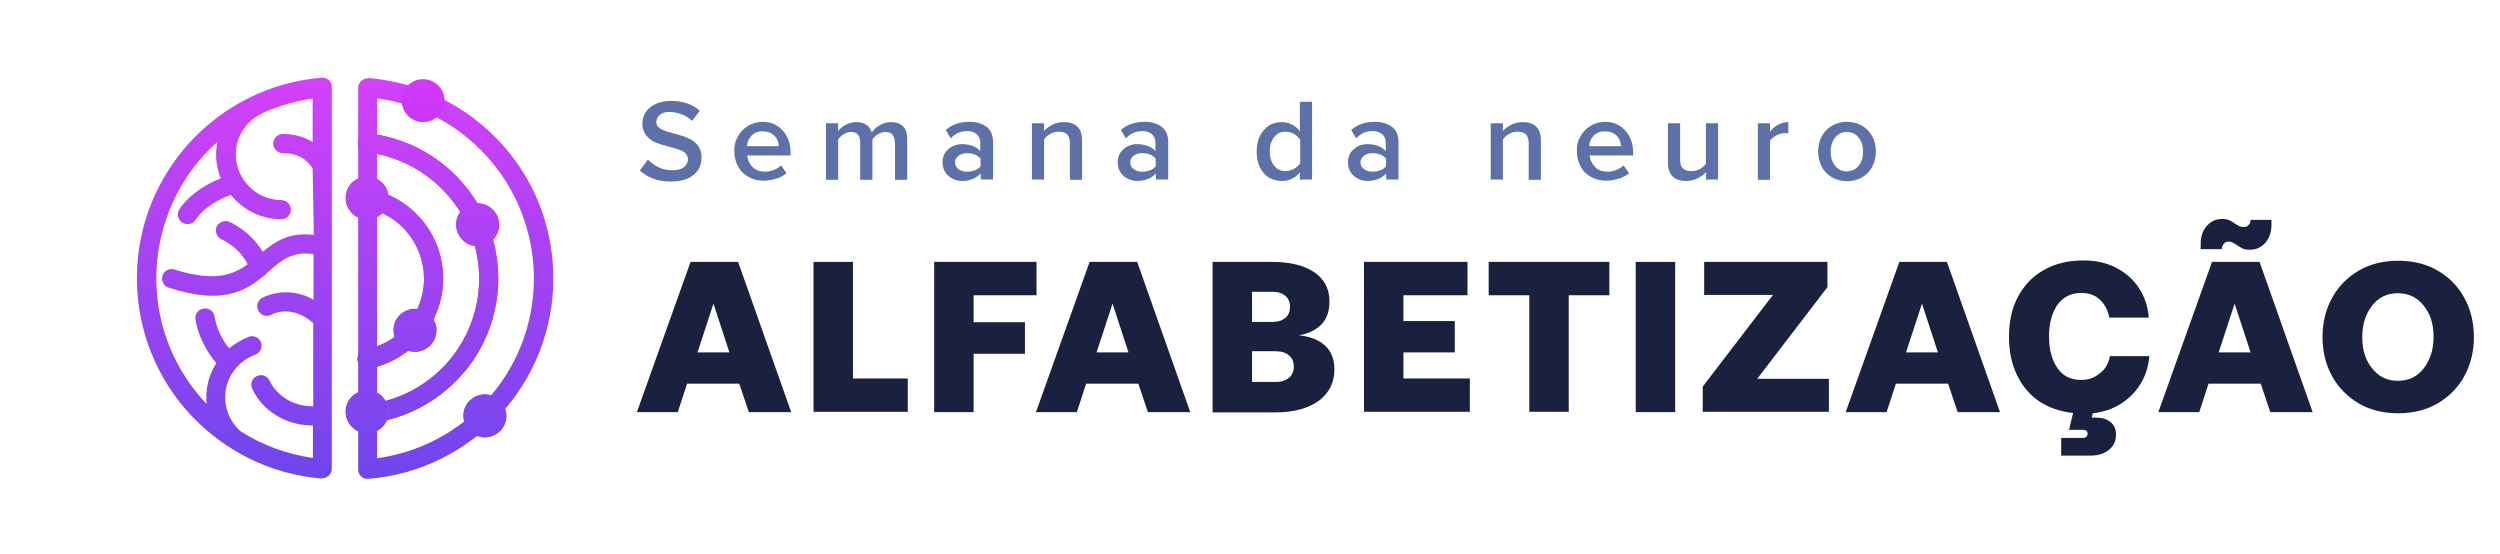
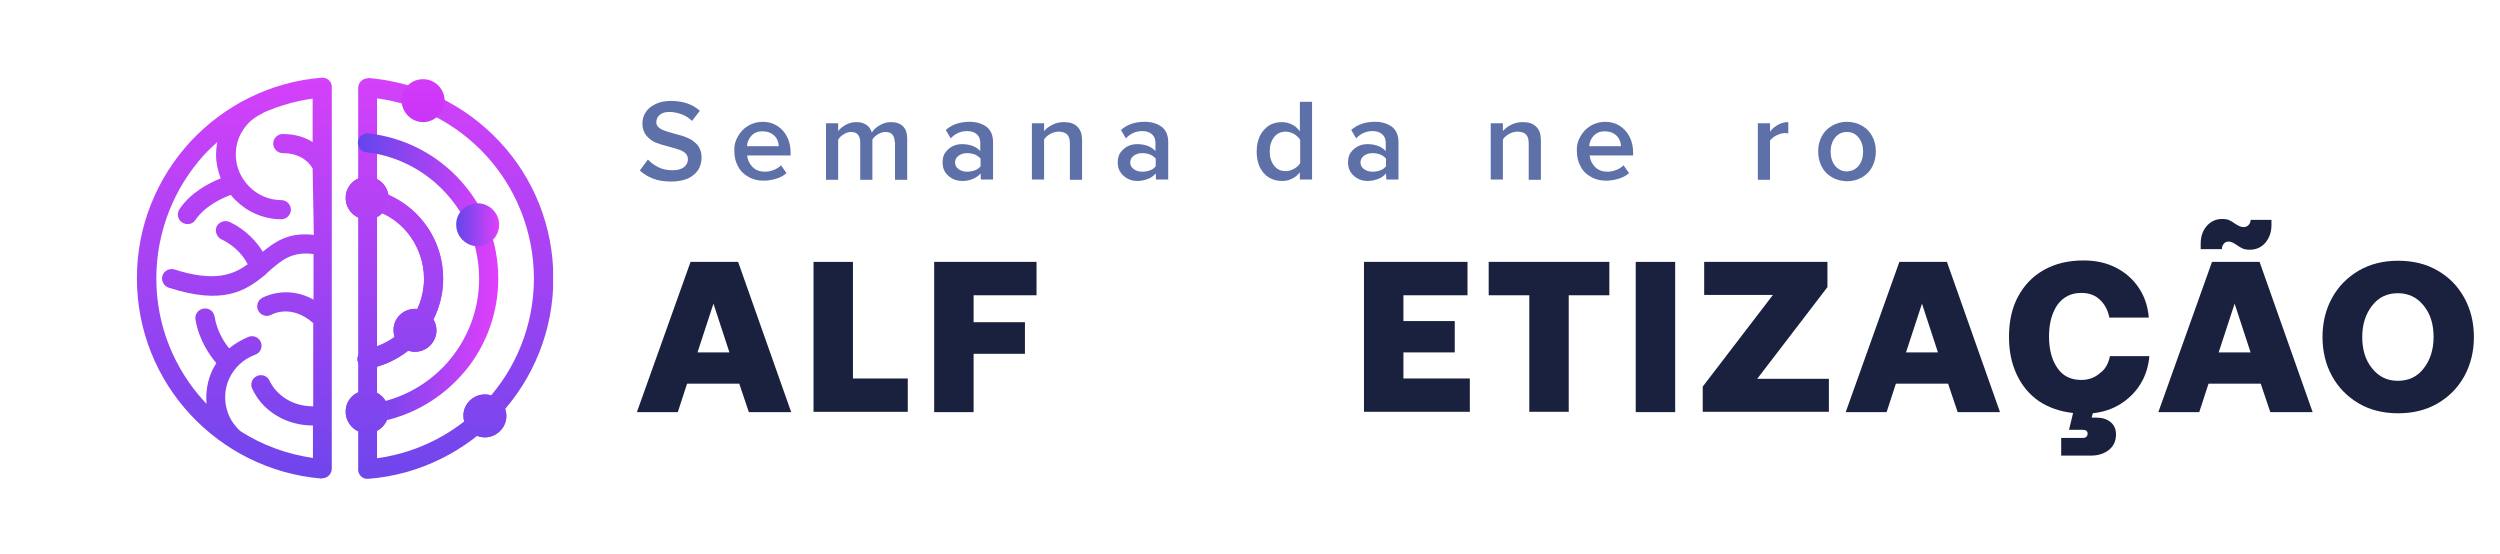
<svg xmlns="http://www.w3.org/2000/svg" xmlns:xlink="http://www.w3.org/1999/xlink" id="Camada_1" x="0px" y="0px" viewBox="0 0 862 191" style="enable-background:new 0 0 862 191;" xml:space="preserve">
  <style type="text/css">	.st0{fill:#1A213E;}	.st1{fill:#5E70A8;}			.st2{clip-path:url(#SVGID_00000079463558544751343470000011075406412796086207_);fill:url(#SVGID_00000117674191899033324770000006220091136880674439_);}			.st3{clip-path:url(#SVGID_00000132790515859933211420000003068131878268650423_);fill:url(#SVGID_00000178195959029688428380000015599599152844332990_);}	.st4{fill:url(#SVGID_00000004530932173724805240000006691729726741366152_);}			.st5{clip-path:url(#SVGID_00000162338616240780813620000004899121640761113506_);fill:url(#SVGID_00000098933092078932141130000008483223469081109147_);}	.st6{fill:url(#SVGID_00000168109766481020787600000007274837179047867552_);}			.st7{clip-path:url(#SVGID_00000166674411317901420540000013332541003624572567_);fill:url(#SVGID_00000060745828703806917470000018412399803314789764_);}	.st8{fill-rule:evenodd;clip-rule:evenodd;fill:url(#SVGID_00000089560655280136022840000014959472881523213966_);}			.st9{clip-path:url(#SVGID_00000142167549011093584720000004314617395206785454_);fill:url(#SVGID_00000081636471286722936280000002141041041003813535_);}	.st10{fill-rule:evenodd;clip-rule:evenodd;fill:url(#SVGID_00000026863422806048705150000016005994838476590010_);}			.st11{clip-path:url(#SVGID_00000071540255242919517500000017903952511464254624_);fill:url(#SVGID_00000127749402251279455840000000415811717606869149_);}	.st12{fill-rule:evenodd;clip-rule:evenodd;fill:url(#SVGID_00000026842415869799416510000013804251517747264138_);}			.st13{clip-path:url(#SVGID_00000044168357450760618610000007977321254285628322_);fill:url(#SVGID_00000178177838890571806190000002629381450844889221_);}			.st14{clip-path:url(#SVGID_00000085236472784694228250000010416186083857271445_);fill:url(#SVGID_00000099660341739093752150000006467782981297682061_);}	.st15{fill-rule:evenodd;clip-rule:evenodd;fill:url(#SVGID_00000044146181729816846070000001346102851468367796_);}			.st16{clip-path:url(#SVGID_00000073723916530587833300000009891193301948409000_);fill:url(#SVGID_00000038393668075024815260000010142242553722819257_);}	.st17{fill-rule:evenodd;clip-rule:evenodd;fill:url(#SVGID_00000157278368733345600000000010015871033375397815_);}			.st18{clip-path:url(#SVGID_00000117662325959686583640000012140580223893049761_);fill:url(#SVGID_00000003079308731374468810000008402457295364589958_);}</style>
  <g>
    <g>
      <path class="st0" d="M238.1,90.3h16.4l18.3,51.8h-14.6l-3.3-9.8h-18l-3.2,9.8h-14.1L238.1,90.3z M251.5,121.5l-5.5-16.8l-5.5,16.8   H251.5z" />
      <path class="st0" d="M280.5,90.3h13.6v40.2H313V142h-32.5V90.3z" />
      <path class="st0" d="M357.4,90.3v11.5h-21.7v9.3h17.7V122h-17.7v20.1h-13.6V90.3H357.4z" />
-       <path class="st0" d="M375.7,90.3h16.4l18.3,51.8h-14.6l-3.3-9.8h-18l-3.2,9.8h-14.1L375.7,90.3z M389.1,121.5l-5.5-16.8l-5.5,16.8   H389.1z" />
-       <path class="st0" d="M453.2,93.9c3.5,2.4,5.2,5.7,5.2,10.1c0,3.3-0.9,5.9-2.8,7.9c-1.9,1.9-4.5,3.2-7.8,3.7c3.9,0.4,7,1.6,9.1,3.6   c2.1,1.9,3.2,4.7,3.2,8.2c0,4.5-1.8,8.1-5.4,10.8c-3.6,2.6-8.6,4-15,4h-21.6V90.3h20.5C444.8,90.3,449.7,91.5,453.2,93.9z    M438.8,111c1.9,0,3.3-0.5,4.4-1.4s1.6-2.2,1.6-3.8c0-1.6-0.5-2.8-1.6-3.8c-1.1-0.9-2.5-1.4-4.4-1.4h-7.1V111   C431.7,111,438.8,111,438.8,111z M439.8,131.7c2,0,3.5-0.5,4.6-1.4s1.7-2.2,1.7-3.9c0-1.7-0.6-3-1.7-3.9s-2.6-1.4-4.6-1.4h-8.1   v10.6L439.8,131.7L439.8,131.7z" />
      <path class="st0" d="M506,90.3v11.5h-22.1v8.9h17.7v10.8h-17.7v9h22.9V142h-36.5V90.3H506z" />
      <path class="st0" d="M554.9,90.3v11.5h-14V142h-13.6v-40.2h-14V90.3H554.9z" />
      <path class="st0" d="M577.6,90.3v51.8H564V90.3H577.6z" />
      <path class="st0" d="M630.1,90.3V99l-24.2,31.6h24.7V142h-43.5v-8.7l24.2-31.6h-23.7V90.3H630.1z" />
      <path class="st0" d="M654.9,90.3h16.4l18.3,51.8H675l-3.3-9.8h-18l-3.2,9.8h-14.1L654.9,90.3z M668.2,121.5l-5.5-16.8l-5.5,16.8   H668.2z" />
      <path class="st0" d="M727.5,122.8h13.6c-0.3,3.5-1.3,6.7-3,9.5s-4,5.1-6.8,6.9c-2.8,1.8-6.1,2.9-9.7,3.3l-0.4,1.5h1.6   c2.1,0,3.7,0.5,5,1.6c1.2,1,1.8,2.4,1.8,4.2c0,2.2-0.8,4-2.4,5.3c-1.6,1.3-3.7,2-6.4,2h-10.1V151h7.4c1.1,0,1.7-0.5,1.7-1.5   c0-0.9-0.6-1.3-1.7-1.3h-4.7l1.4-5.8c-4.6-0.5-8.5-1.9-11.8-4.1c-3.3-2.3-5.8-5.3-7.6-9.1c-1.8-3.8-2.7-8.1-2.7-13   c0-5.3,1-10,3.1-13.9s5-7,8.9-9.2s8.4-3.3,13.7-3.3c4.2,0,7.9,0.8,11.2,2.5s5.9,4,7.9,7s3.1,6.4,3.4,10.2h-13.6   c-0.5-2.6-1.6-4.6-3.3-6.2s-3.8-2.3-6.4-2.3c-3.5,0-6.2,1.4-8.2,4.1c-1.9,2.8-2.9,6.4-2.9,10.9s1,8.2,2.9,10.9   c1.9,2.8,4.7,4.1,8.2,4.1c2.6,0,4.7-0.8,6.4-2.3C725.9,127.4,727,125.3,727.5,122.8z" />
      <path class="st0" d="M762.7,90.3h16.4l18.3,51.8h-14.6l-3.3-9.8h-18l-3.2,9.8h-14.1L762.7,90.3z M766.1,85.9h-7.3V84   c0-2.5,0.7-4.5,2.1-6.1c1.4-1.6,3.2-2.4,5.3-2.4c0.9,0,1.7,0.1,2.4,0.4s1.3,0.7,2,1.2c0.6,0.4,1.2,0.7,1.6,0.9   c0.4,0.2,0.9,0.3,1.4,0.3c0.6,0,1.2-0.2,1.7-0.7s0.7-1.1,0.7-1.8h7.2v1.8c0,2.4-0.7,4.4-2.1,6.1c-1.4,1.6-3.2,2.4-5.3,2.4   c-1,0-1.9-0.1-2.5-0.4s-1.4-0.7-2.2-1.3c-1-0.7-1.9-1.1-2.6-1.1c-0.7,0-1.3,0.2-1.7,0.7C766.3,84.6,766.1,85.2,766.1,85.9z    M776,121.5l-5.5-16.8l-5.5,16.8H776z" />
      <path class="st0" d="M840.5,139.1c-4,2.3-8.5,3.4-13.6,3.4s-9.7-1.1-13.6-3.4s-7-5.4-9.2-9.4c-2.2-4-3.3-8.5-3.3-13.5   s1.1-9.5,3.3-13.5s5.3-7.1,9.2-9.4c4-2.3,8.5-3.4,13.6-3.4s9.7,1.1,13.6,3.4c4,2.3,7,5.4,9.2,9.4s3.3,8.5,3.3,13.5   s-1.1,9.5-3.3,13.5C847.5,133.7,844.4,136.8,840.5,139.1z M826.8,131.3c3.7,0,6.7-1.4,8.9-4.3c2.2-2.8,3.4-6.4,3.4-10.8   s-1.1-8-3.4-10.8c-2.2-2.8-5.2-4.3-8.9-4.3s-6.7,1.4-8.9,4.3c-2.2,2.8-3.4,6.4-3.4,10.8s1.1,8,3.4,10.8   C820.2,129.9,823.1,131.3,826.8,131.3z" />
    </g>
    <g>
      <path class="st1" d="M223.4,55c1,1.1,2.3,2,3.7,2.7s3,1,4.8,1s3.1-0.4,4-1.1c0.9-0.8,1.3-1.7,1.3-2.7c0-0.8-0.3-1.4-0.8-2   c-0.5-0.5-1.2-0.9-2-1.2s-1.9-0.6-3.3-1c-2-0.5-3.6-1-4.9-1.5c-1.3-0.5-2.3-1.3-3.3-2.4c-0.9-1.1-1.4-2.5-1.4-4.2   c0-1.5,0.4-2.8,1.2-4s2-2.1,3.5-2.8s3.2-1,5.1-1c4.1,0,7.5,1.1,10,3.4l-2.7,3.5c-1-1-2.2-1.8-3.6-2.3c-1.4-0.5-2.8-0.8-4.2-0.8   s-2.5,0.3-3.3,1c-0.8,0.6-1.2,1.5-1.2,2.6c0,0.7,0.3,1.3,0.8,1.7c0.5,0.5,1.1,0.8,1.9,1.1c0.8,0.3,1.8,0.6,3.2,1   c2,0.5,3.7,1,5,1.6c1.3,0.5,2.4,1.4,3.3,2.4c0.9,1.1,1.4,2.5,1.4,4.3c0,1.6-0.4,3-1.1,4.2c-0.8,1.2-1.9,2.2-3.5,3   c-1.6,0.7-3.5,1.1-5.8,1.1c-2.4,0-4.5-0.3-6.3-1c-1.8-0.7-3.3-1.6-4.6-2.8L223.4,55z" />
      <path class="st1" d="M254.4,47.1c0.8-1.5,2-2.8,3.5-3.7s3.2-1.4,5.1-1.4s3.6,0.5,5,1.4s2.6,2.2,3.4,3.8s1.2,3.4,1.2,5.4v1h-15   c0.2,1.6,0.8,2.9,1.9,4s2.5,1.6,4.3,1.6c1,0,2-0.2,3-0.6c1-0.4,1.8-0.9,2.5-1.6l1.9,2.7c-1,0.8-2.1,1.5-3.5,1.9s-2.8,0.7-4.4,0.7   c-1.9,0-3.7-0.4-5.2-1.3c-1.5-0.8-2.8-2-3.6-3.6c-0.9-1.6-1.3-3.3-1.3-5.4C253.1,50.3,253.5,48.6,254.4,47.1z M259.1,46.8   c-0.9,1-1.5,2.2-1.5,3.6h10.9c0-0.8-0.2-1.6-0.6-2.4c-0.4-0.8-1-1.4-1.8-1.9s-1.8-0.8-3-0.8C261.3,45.2,260,45.8,259.1,46.8z" />
      <path class="st1" d="M308.5,49c0-1.1-0.3-2-0.8-2.6s-1.3-0.9-2.4-0.9c-0.9,0-1.7,0.3-2.6,0.8c-0.8,0.5-1.5,1.1-1.9,1.8V62h-4.2V49   c0-1.1-0.3-2-0.8-2.6s-1.3-0.9-2.4-0.9c-0.9,0-1.7,0.3-2.5,0.8s-1.5,1.1-1.9,1.9V62h-4.2V42.5h4.2v2.7c0.5-0.7,1.3-1.4,2.5-2.1   c1.2-0.7,2.5-1,3.8-1c1.4,0,2.5,0.3,3.5,1c0.9,0.6,1.5,1.5,1.8,2.6c0.6-1,1.5-1.8,2.7-2.5s2.5-1.1,3.9-1.1c1.8,0,3.2,0.5,4.2,1.5   s1.4,2.4,1.4,4.4v14h-4.2V49C308.6,49,308.5,49,308.5,49z" />
      <path class="st1" d="M338.1,59.8c-0.7,0.8-1.6,1.5-2.7,1.9c-1.1,0.5-2.3,0.7-3.6,0.7c-1.1,0-2.2-0.2-3.2-0.7   c-1-0.5-1.9-1.2-2.6-2.2s-1-2.1-1-3.5s0.3-2.6,1-3.5s1.5-1.6,2.5-2.1s2.1-0.7,3.2-0.7c1.3,0,2.5,0.2,3.6,0.6c1.1,0.4,2,1,2.7,1.8   v-2.9c0-1.2-0.4-2.2-1.2-2.9c-0.8-0.7-1.9-1.1-3.3-1.1c-2.2,0-4.1,0.8-5.7,2.5l-1.7-2.9c2.2-1.9,4.9-2.8,8.2-2.8   c2.4,0,4.3,0.6,5.8,1.7c1.5,1.1,2.3,2.9,2.3,5.3v12.9h-4.2L338.1,59.8L338.1,59.8z M338.1,54.7c-0.5-0.6-1.1-1-1.9-1.4   c-0.8-0.3-1.7-0.5-2.7-0.5c-1.2,0-2.2,0.3-3,0.9c-0.8,0.6-1.2,1.4-1.2,2.3c0,1,0.4,1.7,1.2,2.3c0.8,0.6,1.8,0.9,3,0.9   c1,0,1.9-0.2,2.7-0.5c0.8-0.3,1.5-0.8,1.9-1.4V54.7z" />
      <path class="st1" d="M368.9,49.5c0-1.5-0.3-2.5-1-3.2c-0.7-0.6-1.6-0.9-2.9-0.9c-1,0-2,0.3-2.9,0.8s-1.6,1.1-2.1,1.9v13.8h-4.2   V42.5h4.2v2.7c0.7-0.9,1.7-1.6,2.9-2.2c1.2-0.6,2.5-0.9,3.9-0.9c2.1,0,3.6,0.5,4.7,1.6s1.6,2.6,1.6,4.6V62h-4.2V49.5z" />
      <path class="st1" d="M398.5,59.8c-0.7,0.8-1.6,1.5-2.7,1.9s-2.3,0.7-3.6,0.7c-1.1,0-2.2-0.2-3.2-0.7c-1-0.5-1.9-1.2-2.6-2.2   s-1-2.1-1-3.5s0.3-2.6,1-3.5s1.5-1.6,2.5-2.1s2.1-0.7,3.2-0.7c1.3,0,2.5,0.2,3.6,0.6c1.1,0.4,2,1,2.7,1.8v-2.9   c0-1.2-0.4-2.2-1.2-2.9c-0.8-0.7-1.9-1.1-3.3-1.1c-2.2,0-4.1,0.8-5.7,2.5l-1.7-2.9c2.2-1.9,4.9-2.8,8.2-2.8c2.4,0,4.3,0.6,5.8,1.7   c1.5,1.1,2.3,2.9,2.3,5.3v12.9h-4.2L398.5,59.8L398.5,59.8z M398.5,54.7c-0.5-0.6-1.1-1-1.9-1.4c-0.8-0.3-1.7-0.5-2.7-0.5   c-1.2,0-2.2,0.3-3,0.9c-0.8,0.6-1.2,1.4-1.2,2.3c0,1,0.4,1.7,1.2,2.3c0.8,0.6,1.8,0.9,3,0.9c1,0,1.9-0.2,2.7-0.5   c0.8-0.3,1.5-0.8,1.9-1.4V54.7z" />
      <path class="st1" d="M448.3,59.3c-0.8,1-1.7,1.8-2.8,2.3c-1.1,0.6-2.2,0.8-3.5,0.8c-1.7,0-3.1-0.4-4.5-1.2c-1.3-0.8-2.3-2-3.1-3.5   c-0.7-1.5-1.1-3.3-1.1-5.4c0-2.1,0.4-3.9,1.1-5.4s1.8-2.7,3.1-3.6c1.3-0.8,2.8-1.2,4.5-1.2c1.2,0,2.4,0.3,3.4,0.8   c1.1,0.5,2,1.3,2.8,2.4V35.1h4.2v26.8h-4.2v-2.6H448.3z M448.3,48.2c-0.5-0.8-1.2-1.4-2.1-2c-0.9-0.5-1.9-0.8-2.9-0.8   c-1.7,0-3,0.6-4,1.9c-1,1.3-1.5,2.9-1.5,4.9s0.5,3.6,1.5,4.9c1,1.3,2.3,1.9,4,1.9c1,0,2-0.3,2.9-0.8s1.6-1.2,2.1-1.9V48.2z" />
      <path class="st1" d="M477.9,59.8c-0.7,0.8-1.6,1.5-2.7,1.9s-2.3,0.7-3.6,0.7c-1.1,0-2.2-0.2-3.2-0.7c-1-0.5-1.9-1.2-2.6-2.2   s-1-2.1-1-3.5s0.3-2.6,1-3.5s1.5-1.6,2.5-2.1s2.1-0.7,3.2-0.7c1.3,0,2.5,0.2,3.6,0.6c1.1,0.4,2,1,2.7,1.8v-2.9   c0-1.2-0.4-2.2-1.2-2.9c-0.8-0.7-1.9-1.1-3.3-1.1c-2.2,0-4.1,0.8-5.7,2.5l-1.7-2.9c2.2-1.9,4.9-2.8,8.2-2.8c2.4,0,4.3,0.6,5.8,1.7   c1.5,1.1,2.3,2.9,2.3,5.3v12.9H478L477.9,59.8L477.9,59.8z M477.9,54.7c-0.5-0.6-1.1-1-1.9-1.4c-0.8-0.3-1.7-0.5-2.7-0.5   c-1.2,0-2.2,0.3-3,0.9c-0.8,0.6-1.2,1.4-1.2,2.3c0,1,0.4,1.7,1.2,2.3c0.8,0.6,1.8,0.9,3,0.9c1,0,1.9-0.2,2.7-0.5   c0.8-0.3,1.5-0.8,1.9-1.4V54.7z" />
      <path class="st1" d="M527.1,49.5c0-1.5-0.3-2.5-1-3.2c-0.7-0.6-1.6-0.9-2.9-0.9c-1,0-2,0.3-2.9,0.8s-1.6,1.1-2.1,1.9v13.8H514   V42.5h4.2v2.7c0.7-0.9,1.7-1.6,2.9-2.2c1.2-0.6,2.5-0.9,3.9-0.9c2.1,0,3.6,0.5,4.7,1.6c1.1,1.1,1.6,2.6,1.6,4.6V62h-4.2   L527.1,49.5L527.1,49.5z" />
      <path class="st1" d="M544.9,47.1c0.8-1.5,2-2.8,3.5-3.7s3.2-1.4,5.1-1.4c1.9,0,3.6,0.5,5,1.4s2.6,2.2,3.4,3.8   c0.8,1.6,1.2,3.4,1.2,5.4v1h-15c0.2,1.6,0.8,2.9,1.9,4c1.1,1.1,2.5,1.6,4.3,1.6c1,0,2-0.2,3-0.6c1-0.4,1.8-0.9,2.5-1.6l1.9,2.7   c-1,0.8-2.1,1.5-3.5,1.9s-2.8,0.7-4.4,0.7c-1.9,0-3.7-0.4-5.2-1.3c-1.5-0.8-2.8-2-3.6-3.6c-0.9-1.6-1.3-3.3-1.3-5.4   C543.6,50.3,544,48.6,544.9,47.1z M549.5,46.8c-0.9,1-1.5,2.2-1.5,3.6h10.9c0-0.8-0.2-1.6-0.6-2.4c-0.4-0.8-1-1.4-1.8-1.9   s-1.8-0.8-3-0.8C551.8,45.2,550.5,45.8,549.5,46.8z" />
-       <path class="st1" d="M588.3,59.3c-0.8,0.9-1.8,1.6-3,2.2s-2.5,0.9-3.9,0.9c-2.1,0-3.6-0.5-4.7-1.6c-1-1-1.6-2.6-1.6-4.6V42.5h4.2   V55c0,1.5,0.3,2.5,1,3.1s1.6,0.9,2.9,0.9c1,0,2-0.2,2.9-0.7s1.6-1.1,2.1-1.8v-14h4.2v19.4h-4.2L588.3,59.3L588.3,59.3z" />
      <path class="st1" d="M606.1,42.5h4.2v2.9c0.7-1,1.7-1.8,2.8-2.4c1.1-0.6,2.3-0.9,3.5-0.9V46c-0.4-0.1-0.8-0.1-1.3-0.1   c-0.9,0-1.8,0.3-2.8,0.8s-1.7,1.1-2.2,1.8V62h-4.2V42.5z" />
      <path class="st1" d="M631.6,61.1c-1.5-0.9-2.7-2.1-3.5-3.7c-0.8-1.6-1.2-3.3-1.2-5.2s0.4-3.6,1.2-5.1c0.8-1.6,2-2.8,3.5-3.7   s3.3-1.4,5.2-1.4c2,0,3.8,0.5,5.3,1.4s2.7,2.1,3.5,3.7c0.8,1.5,1.2,3.3,1.2,5.1c0,1.9-0.4,3.6-1.2,5.2c-0.8,1.6-2,2.8-3.5,3.7   c-1.5,0.9-3.3,1.4-5.3,1.4C634.8,62.4,633.1,62,631.6,61.1z M640.9,57.1c1-1.3,1.5-2.9,1.5-4.8c0-1.9-0.5-3.5-1.5-4.8   s-2.4-2-4.1-2c-1.7,0-3.1,0.7-4.1,2s-1.5,2.9-1.5,4.8c0,1.9,0.5,3.5,1.5,4.8s2.4,2,4.1,2C638.5,59,639.9,58.4,640.9,57.1z" />
    </g>
  </g>
  <g>
    <g>
      <g>
        <defs>
          <path id="SVGID_1_" d="M107.8,58.1c-0.8-1.4-3.5-5.3-10.3-5.3c-1.8,0-3.3-1.5-3.3-3.3s1.5-3.3,3.3-3.3c4.4,0,7.8,1.2,10.3,2.8     V34c-5.9,0.8-11.6,2.5-16.9,4.8c-0.2,0.2-0.4,0.3-0.6,0.4c-2.8,1.3-5.1,3.3-6.6,5.8c-1.6,2.4-2.4,5.3-2.4,8.3     c0,4.3,1.8,8.2,4.7,11.1c2.8,2.8,6.7,4.6,11,4.6c1.8,0,3.3,1.5,3.3,3.3c0,1.8-1.5,3.3-3.3,3.3c-6.1,0-11.7-2.5-15.8-6.6     c-0.6-0.6-1.1-1.1-1.6-1.8c-3,1.1-8.8,3.7-12.2,8.6c-1,1.6-3.1,1.9-4.6,0.9c-1.6-1-1.9-3.1-0.9-4.6c3.9-5.8,10.2-9,14.2-10.6     c-1-2.6-1.6-5.3-1.6-8.2c0-1.5,0.2-2.9,0.4-4.3c-1.6,1.5-3.2,2.9-4.7,4.6C60.2,64.7,53.9,79.6,53.9,96s6.3,31.3,16.6,42.5     c0.3,0.3,0.4,0.5,0.7,0.7c-0.3-4,0.3-7.9,2-11.5c0.4-0.9,0.9-1.7,1.4-2.5c-2.4-2.8-6-8-7.2-15c-0.3-1.8,0.9-3.5,2.8-3.8     c1.8-0.3,3.5,0.9,3.8,2.8c0.8,4.9,3.2,8.7,5,10.9c2-1.6,4.3-3,6.8-4c1.7-0.6,3.6,0.3,4.2,2c0.6,1.7-0.3,3.6-2,4.2     c-4.1,1.5-7.2,4.5-8.9,8.1s-2,7.9-0.5,12c0.5,1.3,1.1,2.5,1.9,3.6c0.8,1,1.6,2.1,2.6,2.8c7.4,4.7,15.8,7.8,24.8,9.1v-11.2     c-4,0-7.7-0.9-10.9-2.5c-4.2-2.1-7.8-5.4-10-10.1c-0.8-1.6-0.2-3.6,1.5-4.4c1.6-0.8,3.6-0.2,4.4,1.5c1.6,3.3,4.1,5.6,7.1,7.1     c2.4,1.2,5.1,1.8,8,1.8v-28.7c-7.7-6.8-14.4-2.9-14.4-2.9c-1.6,0.9-3.6,0.3-4.5-1.3c-0.9-1.6-0.3-3.6,1.3-4.5     c0,0,8.2-4.7,17.7,0.6V87.6c-7.4-1-11.1,2.2-15.1,5.7c-0.3,0.3-0.7,0.6-1,0.9c-0.3,0.3-0.6,0.7-1,0.9     c-6.5,5.3-14.3,10.1-32.8,4.1c-1.7-0.5-2.7-2.4-2.2-4.1c0.5-1.7,2.4-2.7,4.1-2.2c13.7,4.4,20.3,1.9,25.3-1.8     c-1.2-2.3-3.8-6.1-9.1-8.6c-1.6-0.8-2.3-2.8-1.6-4.4c0.8-1.6,2.8-2.3,4.4-1.6c6,2.8,9.6,7.2,11.5,10.3c4.5-3.7,9.2-6.8,17.6-5.8     L107.8,58.1L107.8,58.1z M110.8,165c-17.8-1.5-33.7-9.7-45.2-22.1c-11.4-12.3-18.4-28.8-18.4-47c0-18.1,7-34.6,18.4-47     c11.5-12.4,27.5-20.7,45.3-22.1c1.8-0.2,3.4,1.2,3.5,3c0,0.1,0,0.2,0,0.3l0,0v131.5c0,1.8-1.5,3.3-3.3,3.3     C111,165,110.9,165,110.8,165z" />
        </defs>
        <clipPath id="SVGID_00000141435299417354859810000005795743353782309800_">
          <use xlink:href="#SVGID_1_" style="overflow:visible;" />
        </clipPath>
        <linearGradient id="SVGID_00000044891460471759169280000013784002819824238226_" gradientUnits="userSpaceOnUse" x1="80.853" y1="9.719" x2="80.853" y2="181.413" gradientTransform="matrix(1 0 0 -1 0 192)">
          <stop offset="0" style="stop-color:#6246EA" />
          <stop offset="1" style="stop-color:#E040FB" />
        </linearGradient>
        <rect x="47.2" y="26.8" style="clip-path:url(#SVGID_00000141435299417354859810000005795743353782309800_);fill:url(#SVGID_00000044891460471759169280000013784002819824238226_);" width="67.2" height="138.2" />
      </g>
    </g>
    <g>
      <g>
        <defs>
          <path id="SVGID_00000057140825628735357430000012823239275959958146_" d="M167.5,53.5C157.8,43,144.7,35.9,130,33.9V158     c14.7-2,27.9-9.1,37.5-19.6c10.3-11.1,16.6-26.1,16.6-42.5C184,79.6,177.8,64.7,167.5,53.5 M127.1,26.9     c17.8,1.5,33.8,9.7,45.3,22.1c11.5,12.3,18.4,28.9,18.4,47s-7,34.7-18.4,47c-11.5,12.4-27.5,20.7-45.4,22.1     c-1.8,0.2-3.4-1.2-3.5-3c0-0.1,0-0.2,0-0.3l0,0V30.3c0-1.8,1.5-3.3,3.3-3.3C126.8,26.9,126.9,26.9,127.1,26.9z" />
        </defs>
        <clipPath id="SVGID_00000090974771244785838570000000443212982266221219_">
          <use xlink:href="#SVGID_00000057140825628735357430000012823239275959958146_" style="overflow:visible;" />
        </clipPath>
        <linearGradient id="SVGID_00000096752640701522587580000010271165496127309192_" gradientUnits="userSpaceOnUse" x1="156.975" y1="9.719" x2="156.975" y2="181.413" gradientTransform="matrix(1 0 0 -1 0 192)">
          <stop offset="0" style="stop-color:#6246EA" />
          <stop offset="1" style="stop-color:#E040FB" />
        </linearGradient>
        <rect x="123.3" y="26.9" style="clip-path:url(#SVGID_00000090974771244785838570000000443212982266221219_);fill:url(#SVGID_00000096752640701522587580000010271165496127309192_);" width="67.4" height="138.3" />
      </g>
    </g>
    <g>
      <g>
        <linearGradient id="SVGID_00000157275673124716786910000002949787560483066273_" gradientUnits="userSpaceOnUse" x1="123.339" y1="96.038" x2="171.803" y2="96.038" gradientTransform="matrix(1 0 0 -1 0 192)">
          <stop offset="0" style="stop-color:#6246EA" />
          <stop offset="1" style="stop-color:#E040FB" />
        </linearGradient>
        <path id="SVGID_00000176738536112058709800000000682772967554109062_" style="fill:url(#SVGID_00000157275673124716786910000002949787560483066273_);" d="    M126.3,52.5c-1.8-0.2-3.1-1.8-2.9-3.6c0.2-1.8,1.8-3.1,3.6-2.9c12.7,1.4,24,7.5,32,16.5c8,8.9,12.8,20.7,12.8,33.5    s-4.8,24.7-12.8,33.5c-8.1,9-19.3,15.1-32,16.5c-1.8,0.2-3.4-1.1-3.6-2.9c-0.2-1.8,1.1-3.4,2.9-3.6c11-1.2,20.8-6.5,27.8-14.3    c6.9-7.8,11.1-17.9,11.1-29.1s-4.2-21.5-11.1-29.1C147.1,59.1,137.2,53.7,126.3,52.5" />
      </g>
      <g>
        <defs>
          <path id="SVGID_00000069369240476628353940000004040798808205425833_" d="M126.3,52.5c-1.8-0.2-3.1-1.8-2.9-3.6     c0.2-1.8,1.8-3.1,3.6-2.9c12.7,1.4,24,7.5,32,16.5c8,8.9,12.8,20.7,12.8,33.5s-4.8,24.7-12.8,33.5c-8.1,9-19.3,15.1-32,16.5     c-1.8,0.2-3.4-1.1-3.6-2.9c-0.2-1.8,1.1-3.4,2.9-3.6c11-1.2,20.8-6.5,27.8-14.3c6.9-7.8,11.1-17.9,11.1-29.1     s-4.2-21.5-11.1-29.1C147.1,59.1,137.2,53.7,126.3,52.5" />
        </defs>
        <clipPath id="SVGID_00000104665924572584930040000004579235460667091341_">
          <use xlink:href="#SVGID_00000069369240476628353940000004040798808205425833_" style="overflow:visible;" />
        </clipPath>
        <linearGradient id="SVGID_00000176029717399384814110000000019065871892852648_" gradientUnits="userSpaceOnUse" x1="147.492" y1="9.719" x2="147.492" y2="181.413" gradientTransform="matrix(1 0 0 -1 0 192)">
          <stop offset="0" style="stop-color:#6246EA" />
          <stop offset="1" style="stop-color:#E040FB" />
        </linearGradient>
-         <rect x="123.2" y="45.8" style="clip-path:url(#SVGID_00000104665924572584930040000004579235460667091341_);fill:url(#SVGID_00000176029717399384814110000000019065871892852648_);" width="48.6" height="100.4" />
      </g>
    </g>
    <g>
      <g>
        <linearGradient id="SVGID_00000062192149582642423250000005023489815555261335_" gradientUnits="userSpaceOnUse" x1="123.295" y1="95.951" x2="152.853" y2="95.951" gradientTransform="matrix(1 0 0 -1 0 192)">
          <stop offset="0" style="stop-color:#6246EA" />
          <stop offset="1" style="stop-color:#E040FB" />
        </linearGradient>
        <path id="SVGID_00000173872545494582027960000016200322865853800382_" style="fill:url(#SVGID_00000062192149582642423250000005023489815555261335_);" d="    M126,71.7c-1.8-0.3-3-2.1-2.7-3.9c0.3-1.8,2.1-3,3.9-2.7c7.3,1.4,13.8,5.3,18.4,10.9c4.5,5.4,7.2,12.4,7.2,20.1    c0,7.6-2.8,14.6-7.2,20.1c-4.6,5.5-11,9.5-18.4,10.9c-1.8,0.3-3.5-0.9-3.9-2.7c-0.3-1.8,0.9-3.5,2.7-3.9    c5.8-1.1,10.9-4.1,14.5-8.5c3.5-4.3,5.7-9.8,5.7-15.9c0-6-2.2-11.6-5.7-15.9C136.9,75.8,131.8,72.7,126,71.7" />
      </g>
      <g>
        <defs>
          <path id="SVGID_00000134242654460818828660000000781955707215470492_" d="M126,71.7c-1.8-0.3-3-2.1-2.7-3.9     c0.3-1.8,2.1-3,3.9-2.7c7.3,1.4,13.8,5.3,18.4,10.9c4.5,5.4,7.2,12.4,7.2,20.1c0,7.6-2.8,14.6-7.2,20.1     c-4.6,5.5-11,9.5-18.4,10.9c-1.8,0.3-3.5-0.9-3.9-2.7c-0.3-1.8,0.9-3.5,2.7-3.9c5.8-1.1,10.9-4.1,14.5-8.5     c3.5-4.3,5.7-9.8,5.7-15.9c0-6-2.2-11.6-5.7-15.9C136.9,75.8,131.8,72.7,126,71.7" />
        </defs>
        <clipPath id="SVGID_00000023984107803235060390000001075924046869783216_">
          <use xlink:href="#SVGID_00000134242654460818828660000000781955707215470492_" style="overflow:visible;" />
        </clipPath>
        <linearGradient id="SVGID_00000078741431669976614960000008673730039130629813_" gradientUnits="userSpaceOnUse" x1="137.923" y1="9.719" x2="137.923" y2="181.413" gradientTransform="matrix(1 0 0 -1 0 192)">
          <stop offset="0" style="stop-color:#6246EA" />
          <stop offset="1" style="stop-color:#E040FB" />
        </linearGradient>
        <rect x="123" y="64.8" style="clip-path:url(#SVGID_00000023984107803235060390000001075924046869783216_);fill:url(#SVGID_00000078741431669976614960000008673730039130629813_);" width="29.8" height="62.4" />
      </g>
    </g>
    <g>
      <g>
        <linearGradient id="SVGID_00000109025949778018444370000016620946754593001614_" gradientUnits="userSpaceOnUse" x1="157.265" y1="114.486" x2="172.169" y2="114.486" gradientTransform="matrix(1 0 0 -1 0 192)">
          <stop offset="0" style="stop-color:#6246EA" />
          <stop offset="1" style="stop-color:#E040FB" />
        </linearGradient>
        <path id="SVGID_00000120536160371046383930000013699799629201124761_" style="fill-rule:evenodd;clip-rule:evenodd;fill:url(#SVGID_00000109025949778018444370000016620946754593001614_);" d="    M164.7,70.1c4.1,0,7.4,3.4,7.4,7.4c0,4.1-3.4,7.4-7.4,7.4c-4.1,0-7.4-3.4-7.4-7.4C157.2,73.4,160.6,70.1,164.7,70.1" />
      </g>
      <g>
        <defs>
-           <path id="SVGID_00000096051195005757675270000007422696791469625226_" d="M164.7,70.1c4.1,0,7.4,3.4,7.4,7.4     c0,4.1-3.4,7.4-7.4,7.4c-4.1,0-7.4-3.4-7.4-7.4C157.2,73.4,160.6,70.1,164.7,70.1" />
-         </defs>
+           </defs>
        <clipPath id="SVGID_00000088098311645113278900000012597356938393312401_">
          <use xlink:href="#SVGID_00000096051195005757675270000007422696791469625226_" style="overflow:visible;" />
        </clipPath>
        <linearGradient id="SVGID_00000122710235802290610030000003797173310250076846_" gradientUnits="userSpaceOnUse" x1="164.691" y1="9.719" x2="164.691" y2="181.413" gradientTransform="matrix(1 0 0 -1 0 192)">
          <stop offset="0" style="stop-color:#6246EA" />
          <stop offset="1" style="stop-color:#E040FB" />
        </linearGradient>
        <rect x="157.2" y="70.1" style="clip-path:url(#SVGID_00000088098311645113278900000012597356938393312401_);fill:url(#SVGID_00000122710235802290610030000003797173310250076846_);" width="14.9" height="14.9" />
      </g>
    </g>
    <g>
      <g>
        <linearGradient id="SVGID_00000109021575430848286290000016126082556943621813_" gradientUnits="userSpaceOnUse" x1="135.621" y1="78.106" x2="150.527" y2="78.106" gradientTransform="matrix(1 0 0 -1 0 192)">
          <stop offset="0" style="stop-color:#6246EA" />
          <stop offset="1" style="stop-color:#E040FB" />
        </linearGradient>
        <path id="SVGID_00000178167207417573362440000009033513549744735166_" style="fill-rule:evenodd;clip-rule:evenodd;fill:url(#SVGID_00000109021575430848286290000016126082556943621813_);" d="    M143.1,106.5c4.1,0,7.4,3.4,7.4,7.4c0,4.1-3.4,7.4-7.4,7.4c-4.1,0-7.4-3.4-7.4-7.4C135.6,109.8,139,106.5,143.1,106.5" />
      </g>
      <g>
        <defs>
          <path id="SVGID_00000048498937509354178040000011067973148357244834_" d="M143.1,106.5c4.1,0,7.4,3.4,7.4,7.4     c0,4.1-3.4,7.4-7.4,7.4c-4.1,0-7.4-3.4-7.4-7.4C135.6,109.8,139,106.5,143.1,106.5" />
        </defs>
        <clipPath id="SVGID_00000132052797689662744440000012095485042924356280_">
          <use xlink:href="#SVGID_00000048498937509354178040000011067973148357244834_" style="overflow:visible;" />
        </clipPath>
        <linearGradient id="SVGID_00000040543873965991704070000008269158634433822860_" gradientUnits="userSpaceOnUse" x1="143.053" y1="9.719" x2="143.053" y2="181.412" gradientTransform="matrix(1 0 0 -1 0 192)">
          <stop offset="0" style="stop-color:#6246EA" />
          <stop offset="1" style="stop-color:#E040FB" />
        </linearGradient>
        <rect x="135.6" y="106.5" style="clip-path:url(#SVGID_00000132052797689662744440000012095485042924356280_);fill:url(#SVGID_00000040543873965991704070000008269158634433822860_);" width="14.9" height="14.9" />
      </g>
    </g>
    <g>
      <g>
        <linearGradient id="SVGID_00000163780593792536075910000011113937719089054885_" gradientUnits="userSpaceOnUse" x1="159.745" y1="48.537" x2="174.651" y2="48.537" gradientTransform="matrix(1 0 0 -1 0 192)">
          <stop offset="0" style="stop-color:#6246EA" />
          <stop offset="1" style="stop-color:#E040FB" />
        </linearGradient>
        <path id="SVGID_00000175291251037520070810000015659243402518863008_" style="fill-rule:evenodd;clip-rule:evenodd;fill:url(#SVGID_00000163780593792536075910000011113937719089054885_);" d="    M167.2,136c4.1,0,7.4,3.4,7.4,7.4c0,4.1-3.4,7.4-7.4,7.4c-4.1,0-7.4-3.4-7.4-7.4C159.7,139.4,163.1,136,167.2,136" />
      </g>
      <g>
        <defs>
          <path id="SVGID_00000051353981193504874680000009034158901235508864_" d="M167.2,136c4.1,0,7.4,3.4,7.4,7.4     c0,4.1-3.4,7.4-7.4,7.4c-4.1,0-7.4-3.4-7.4-7.4C159.7,139.4,163.1,136,167.2,136" />
        </defs>
        <clipPath id="SVGID_00000149353242906680144980000013879262548320726923_">
          <use xlink:href="#SVGID_00000051353981193504874680000009034158901235508864_" style="overflow:visible;" />
        </clipPath>
        <linearGradient id="SVGID_00000109736483420023627880000000373693917270616225_" gradientUnits="userSpaceOnUse" x1="167.191" y1="9.719" x2="167.191" y2="181.412" gradientTransform="matrix(1 0 0 -1 0 192)">
          <stop offset="0" style="stop-color:#6246EA" />
          <stop offset="1" style="stop-color:#E040FB" />
        </linearGradient>
        <rect x="159.7" y="136" style="clip-path:url(#SVGID_00000149353242906680144980000013879262548320726923_);fill:url(#SVGID_00000109736483420023627880000000373693917270616225_);" width="14.9" height="14.9" />
      </g>
    </g>
    <g>
      <g>
        <defs>
          <path id="SVGID_00000016786829176791177400000014255536258571339432_" d="M145.9,27.3c4.1,0,7.4,3.4,7.4,7.4     c0,4.1-3.4,7.4-7.4,7.4c-4.1,0-7.4-3.4-7.4-7.4C138.4,30.6,141.7,27.3,145.9,27.3" />
        </defs>
        <clipPath id="SVGID_00000016035043182465228640000015987177925425735308_">
          <use xlink:href="#SVGID_00000016786829176791177400000014255536258571339432_" style="overflow:visible;" />
        </clipPath>
        <linearGradient id="SVGID_00000157286198302572162500000014585336253152862098_" gradientUnits="userSpaceOnUse" x1="145.811" y1="9.719" x2="145.811" y2="181.412" gradientTransform="matrix(1 0 0 -1 0 192)">
          <stop offset="0" style="stop-color:#6200EA" />
          <stop offset="1" style="stop-color:#E040FB" />
        </linearGradient>
        <rect x="138.4" y="27.3" style="clip-path:url(#SVGID_00000016035043182465228640000015987177925425735308_);fill:url(#SVGID_00000157286198302572162500000014585336253152862098_);" width="14.9" height="14.9" />
      </g>
    </g>
    <g>
      <g>
        <linearGradient id="SVGID_00000049927408789264954180000011209266775832531632_" gradientUnits="userSpaceOnUse" x1="119.171" y1="123.71" x2="134.077" y2="123.71" gradientTransform="matrix(1 0 0 -1 0 192)">
          <stop offset="0" style="stop-color:#6246EA" />
          <stop offset="1" style="stop-color:#E040FB" />
        </linearGradient>
        <path id="SVGID_00000176742947829718009690000011064643703262604161_" style="fill-rule:evenodd;clip-rule:evenodd;fill:url(#SVGID_00000049927408789264954180000011209266775832531632_);" d="    M126.6,60.9c4.1,0,7.4,3.4,7.4,7.4c0,4.1-3.4,7.4-7.4,7.4c-4.1,0-7.4-3.4-7.4-7.4C119.1,64.2,122.5,60.9,126.6,60.9" />
      </g>
      <g>
        <defs>
          <path id="SVGID_00000005248344283080481030000008279167172491936696_" d="M126.6,60.9c4.1,0,7.4,3.4,7.4,7.4     c0,4.1-3.4,7.4-7.4,7.4c-4.1,0-7.4-3.4-7.4-7.4C119.1,64.2,122.5,60.9,126.6,60.9" />
        </defs>
        <clipPath id="SVGID_00000140720729315276606970000017999173578946743698_">
          <use xlink:href="#SVGID_00000005248344283080481030000008279167172491936696_" style="overflow:visible;" />
        </clipPath>
        <linearGradient id="SVGID_00000128477275135633554120000005922691383056922768_" gradientUnits="userSpaceOnUse" x1="126.587" y1="9.719" x2="126.587" y2="181.412" gradientTransform="matrix(1 0 0 -1 0 192)">
          <stop offset="0" style="stop-color:#6246EA" />
          <stop offset="1" style="stop-color:#E040FB" />
        </linearGradient>
        <rect x="119.1" y="60.9" style="clip-path:url(#SVGID_00000140720729315276606970000017999173578946743698_);fill:url(#SVGID_00000128477275135633554120000005922691383056922768_);" width="14.9" height="14.9" />
      </g>
    </g>
    <g>
      <g>
        <linearGradient id="SVGID_00000122712246773793583720000005677954616834970036_" gradientUnits="userSpaceOnUse" x1="119.171" y1="50.002" x2="134.077" y2="50.002" gradientTransform="matrix(1 0 0 -1 0 192)">
          <stop offset="0" style="stop-color:#6246EA" />
          <stop offset="1" style="stop-color:#E040FB" />
        </linearGradient>
        <path id="SVGID_00000001660992270501077570000008964886686708128898_" style="fill-rule:evenodd;clip-rule:evenodd;fill:url(#SVGID_00000122712246773793583720000005677954616834970036_);" d="    M126.6,134.6c4.1,0,7.4,3.4,7.4,7.4c0,4.1-3.4,7.4-7.4,7.4c-4.1,0-7.4-3.4-7.4-7.4C119.1,137.9,122.5,134.6,126.6,134.6" />
      </g>
      <g>
        <defs>
          <path id="SVGID_00000107585552127627858700000000241231914813885596_" d="M126.6,134.6c4.1,0,7.4,3.4,7.4,7.4     c0,4.1-3.4,7.4-7.4,7.4c-4.1,0-7.4-3.4-7.4-7.4C119.1,137.9,122.5,134.6,126.6,134.6" />
        </defs>
        <clipPath id="SVGID_00000074401703437992554460000018054982658353701509_">
          <use xlink:href="#SVGID_00000107585552127627858700000000241231914813885596_" style="overflow:visible;" />
        </clipPath>
        <linearGradient id="SVGID_00000183242174790552058290000003688998225337462922_" gradientUnits="userSpaceOnUse" x1="126.587" y1="9.719" x2="126.587" y2="181.412" gradientTransform="matrix(1 0 0 -1 0 192)">
          <stop offset="0" style="stop-color:#6246EA" />
          <stop offset="1" style="stop-color:#E040FB" />
        </linearGradient>
        <rect x="119.1" y="134.6" style="clip-path:url(#SVGID_00000074401703437992554460000018054982658353701509_);fill:url(#SVGID_00000183242174790552058290000003688998225337462922_);" width="14.9" height="14.9" />
      </g>
    </g>
  </g>
</svg>